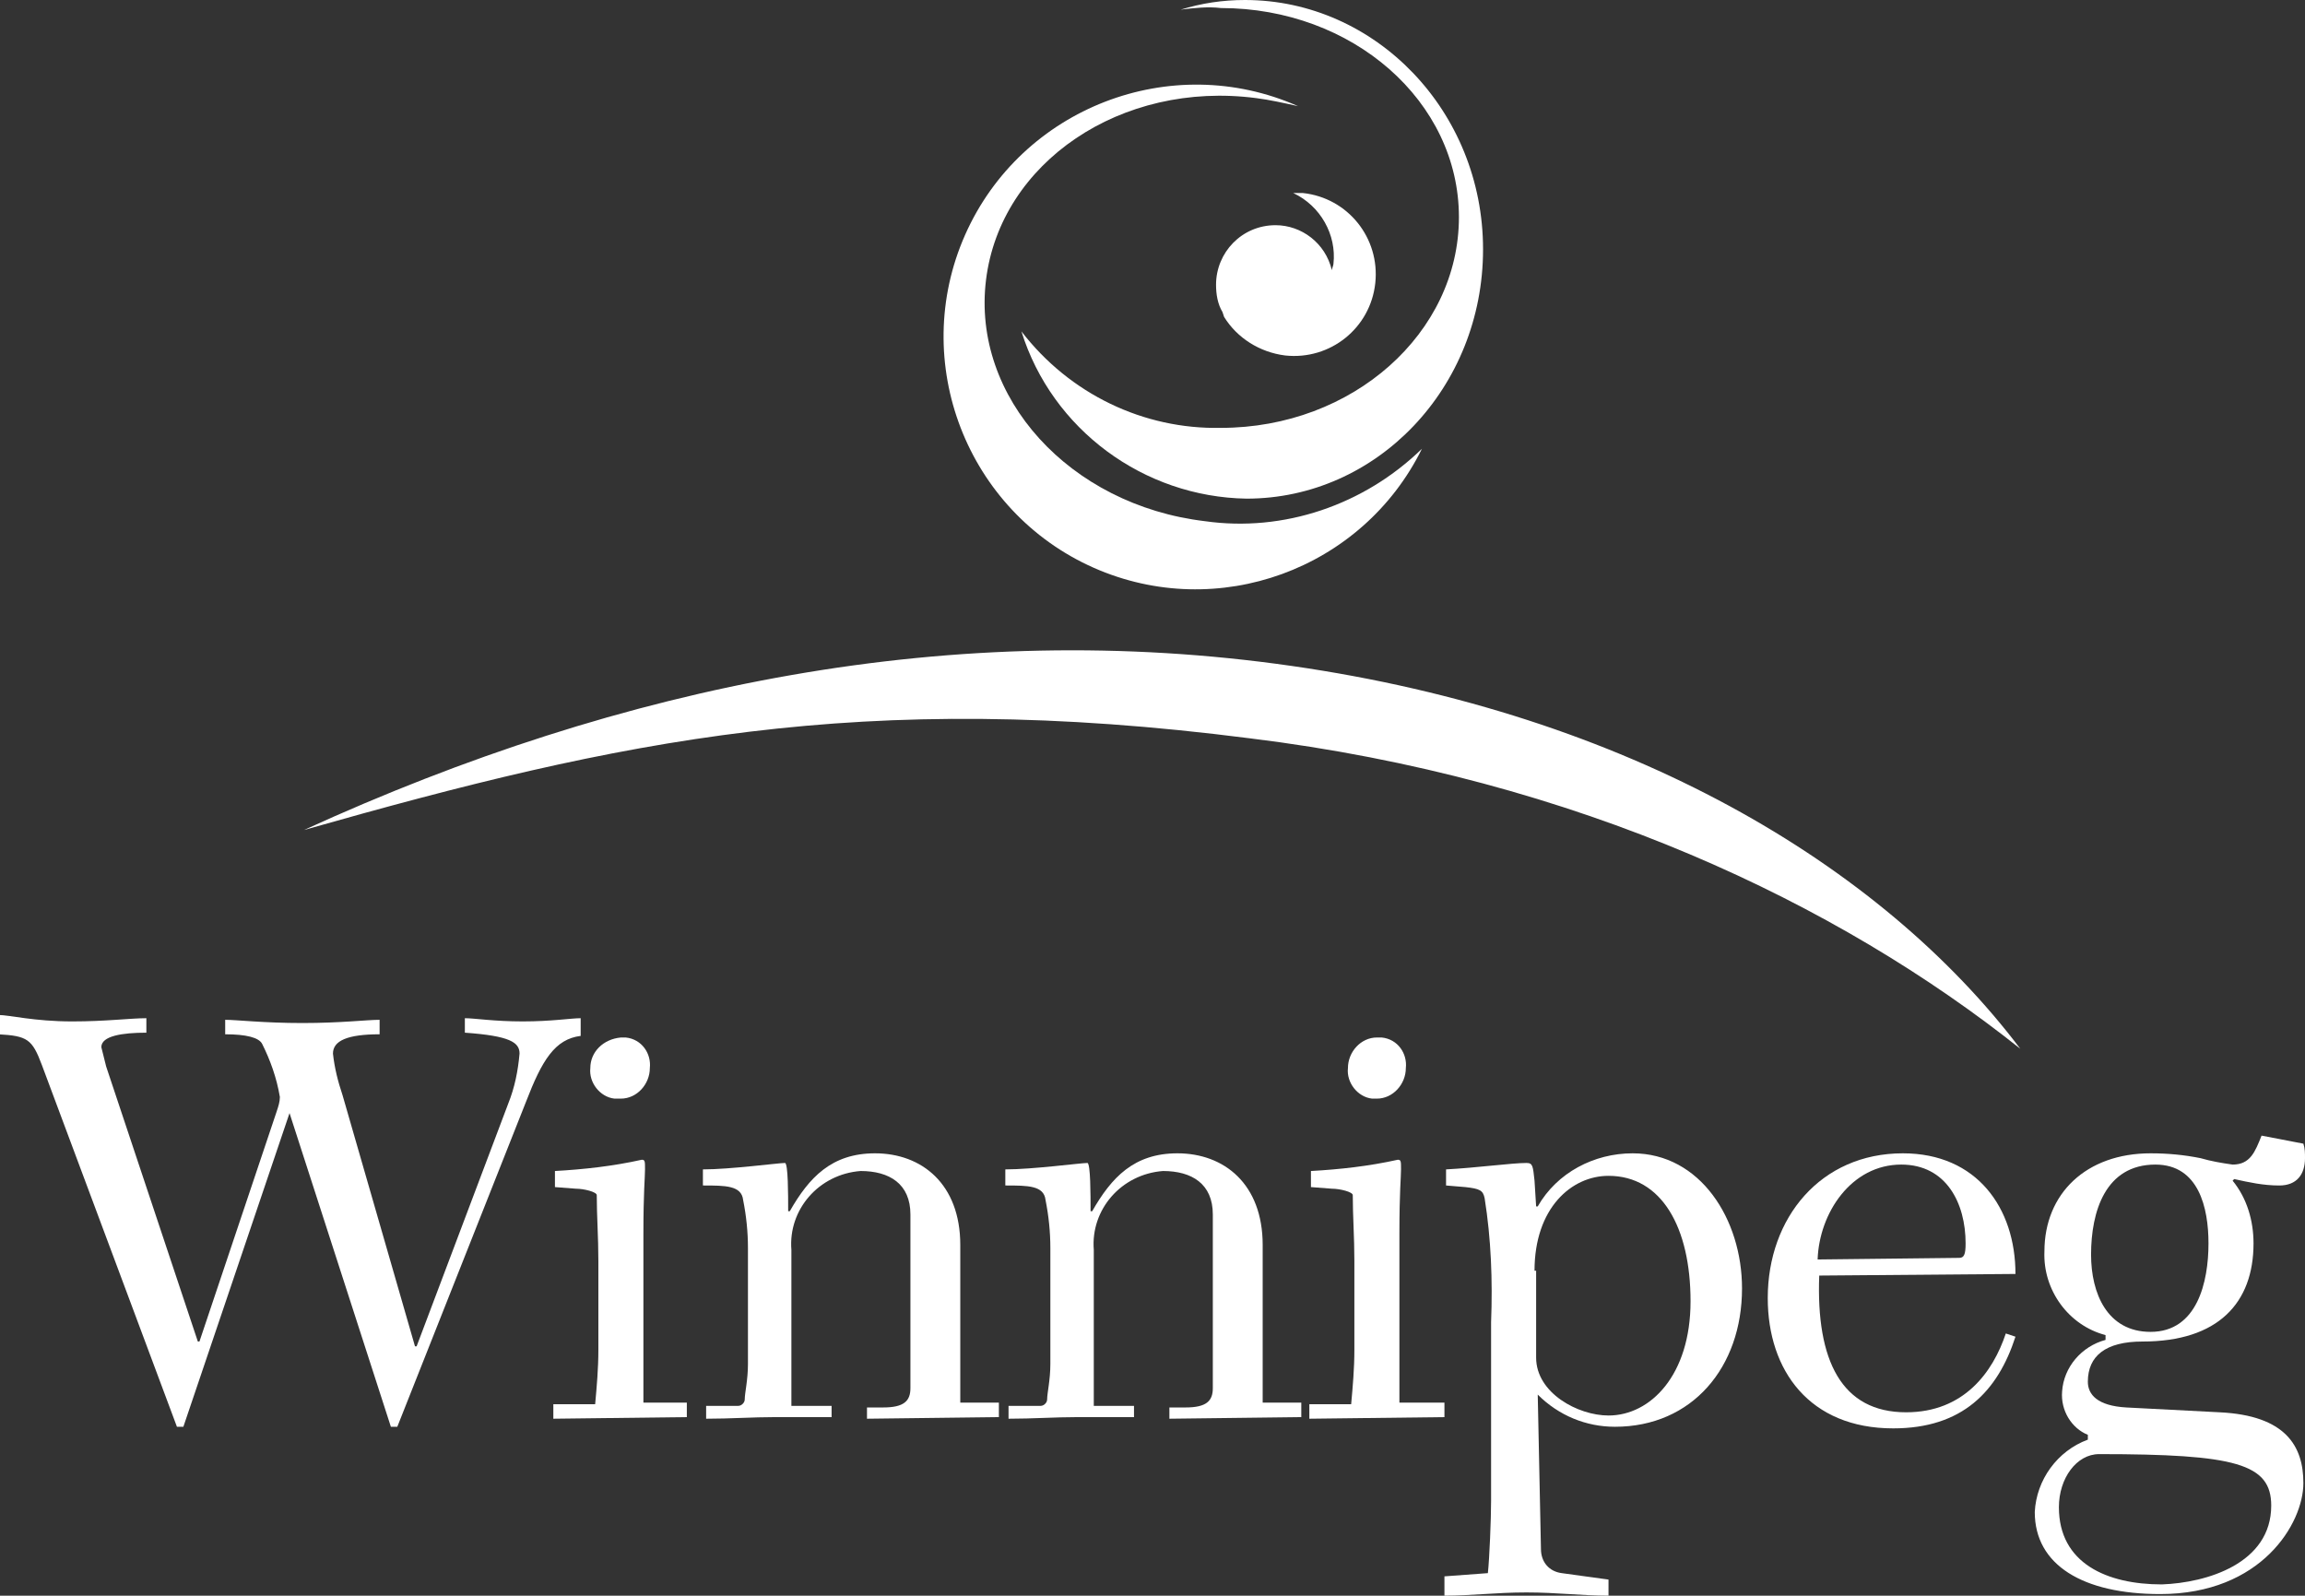
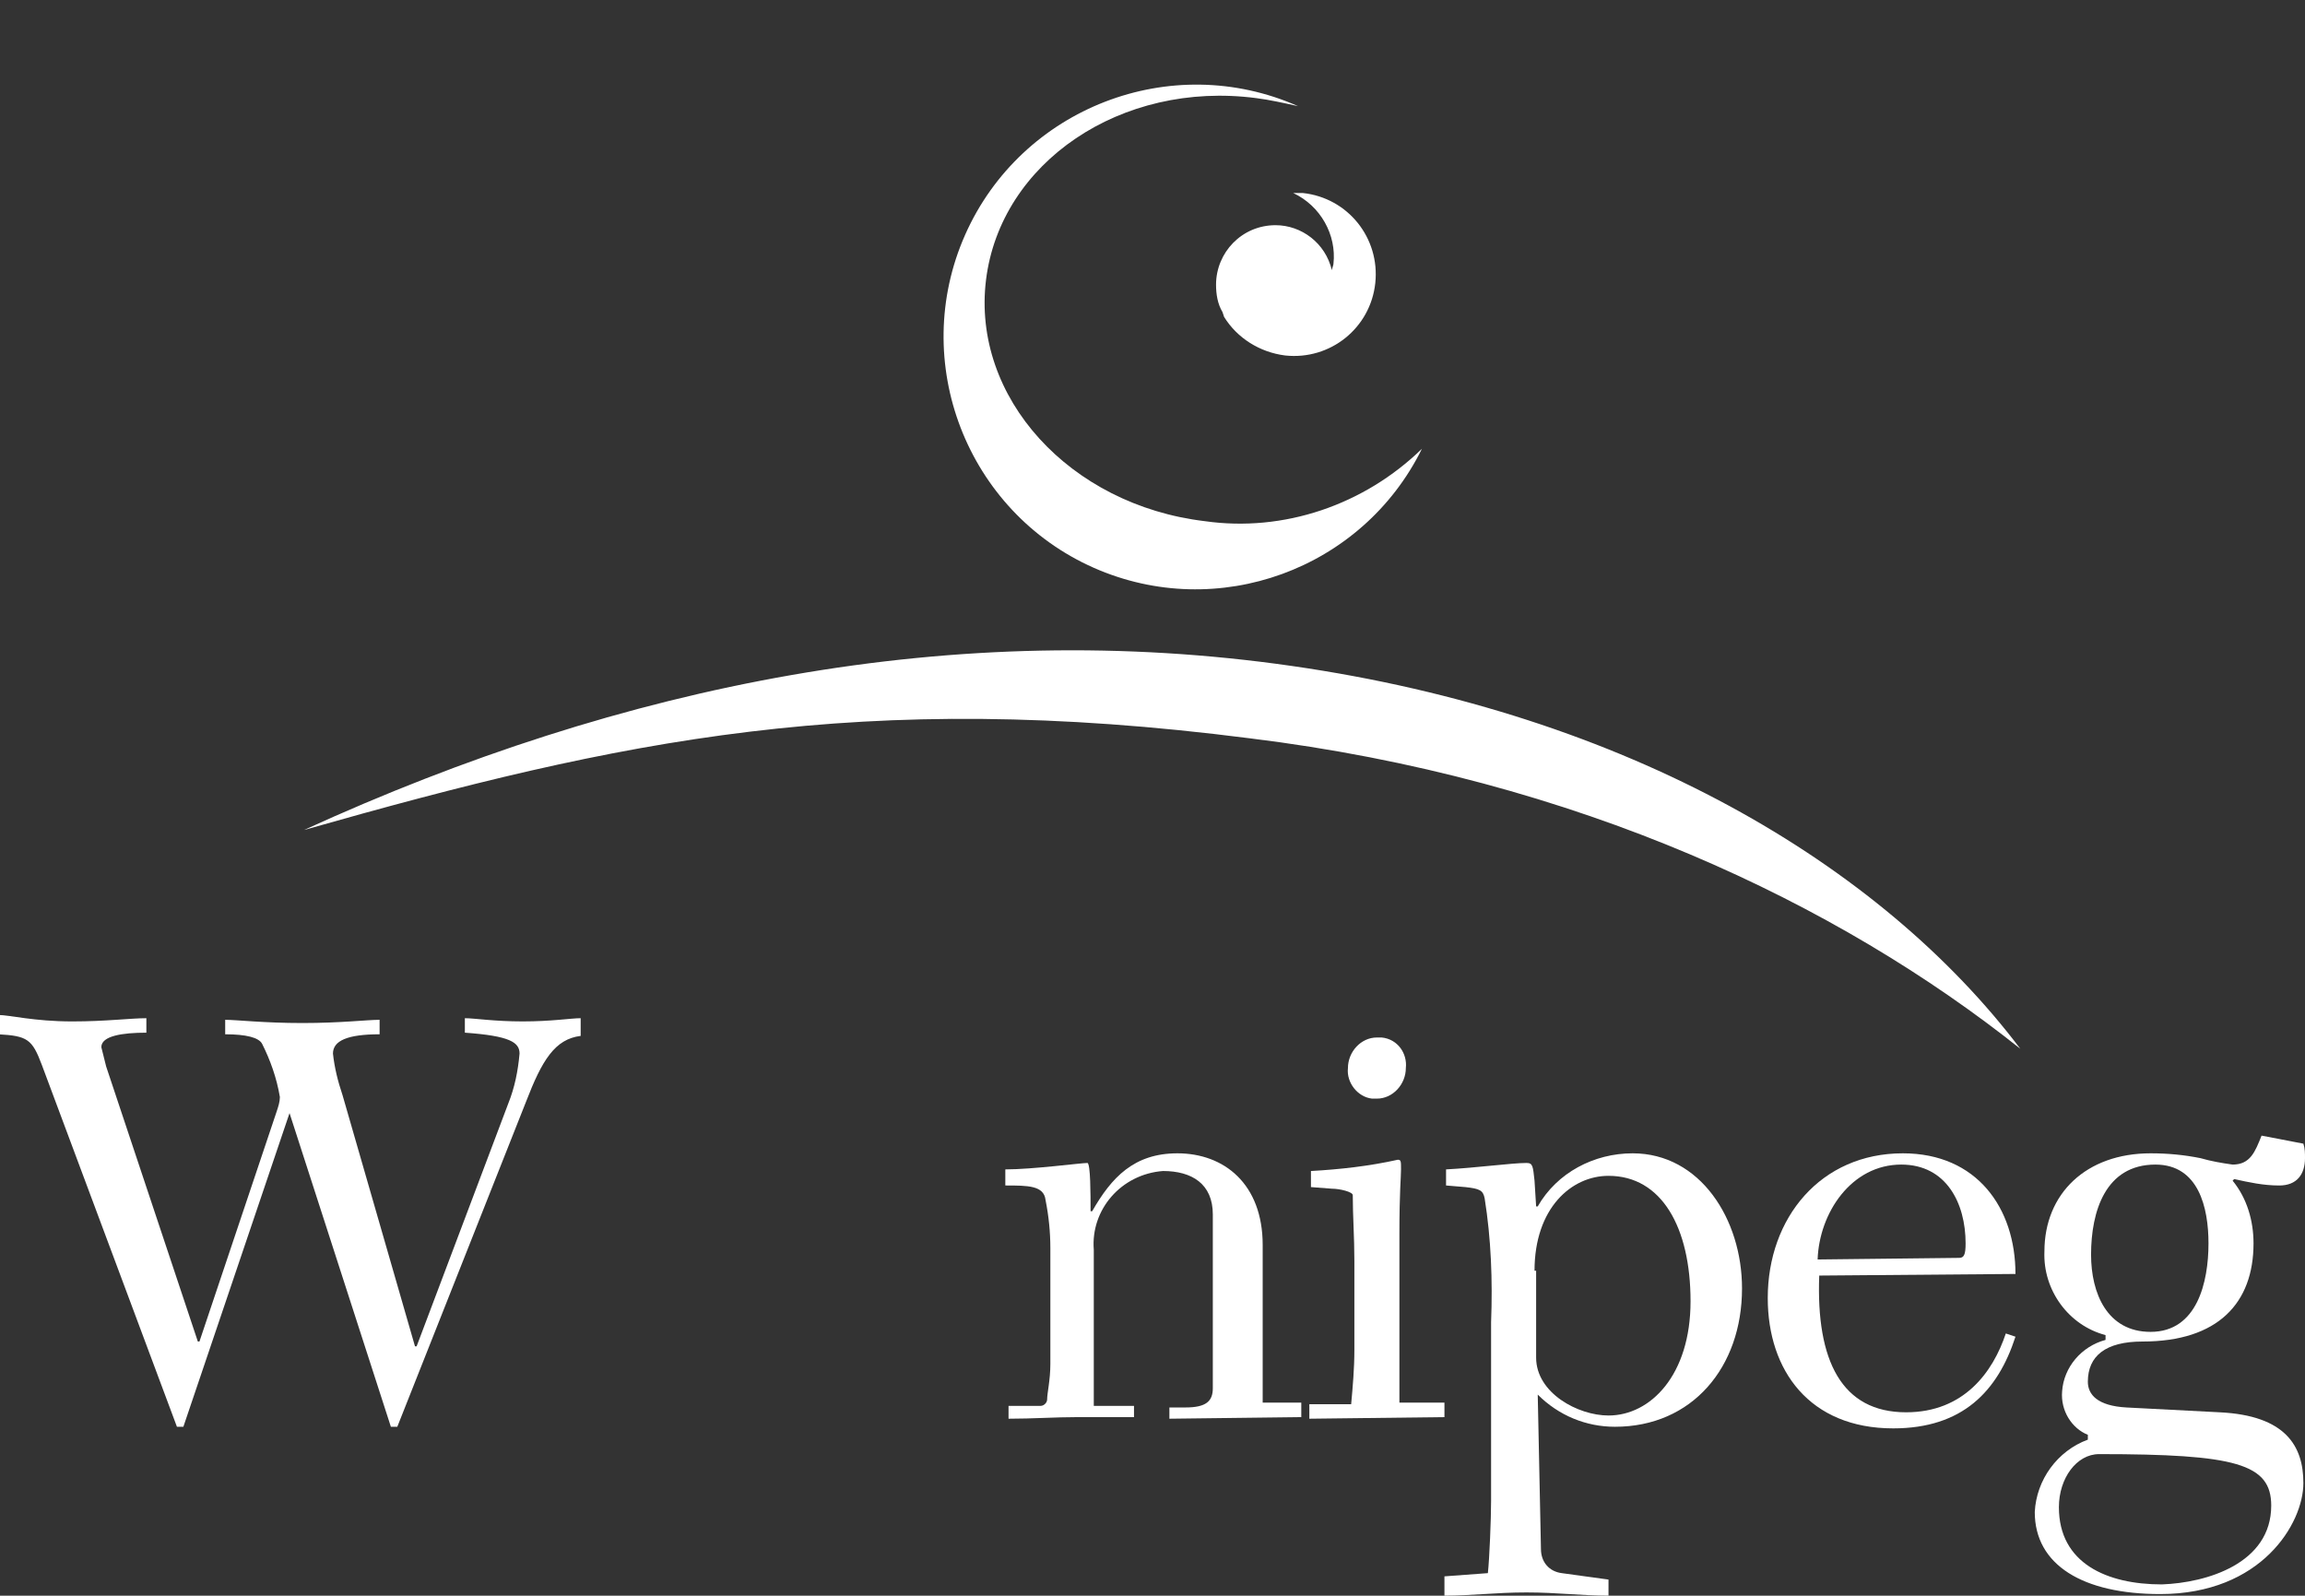
<svg xmlns="http://www.w3.org/2000/svg" enable-background="new 0 0 143.3 99.2" viewBox="0 0 143.3 99.2">
  <rect x="0" y="0" width="143.3" height="99.2" fill="#333333" stroke="none" />
  <g fill="#fff">
    <path d="m18 69.2 6.3 19.5h.4l8-20.2c1-2.6 1.8-3.9 3.4-4.1v-1.1c-.6 0-1.8.2-3.6.2s-3-.2-3.6-.2v.9c2.8.2 3.4.6 3.4 1.3-.1 1.1-.3 2.1-.7 3.1l-5.7 15.1h-.1l-4.5-15.6c-.3-.9-.5-1.7-.6-2.6 0-.8.9-1.2 2.9-1.2v-.9c-.8 0-2.4.2-4.8.2s-4.1-.2-4.8-.2v.9c1.3 0 2.1.2 2.3.6.5 1 .9 2.1 1.1 3.3 0 .3-.1.6-.2.9l-4.8 14.3h-.1l-5.7-17.1c-.1-.4-.2-.8-.3-1.2 0-.7 1.3-.9 2.8-.9v-.9c-1 0-2.5.2-4.6.2-2.4 0-3.9-.4-4.6-.4v1.2c1.8.1 2.1.3 2.7 1.9l8.4 22.5h.4z" />
-     <path d="m42.7 88.1v-.9h-2.7v-10.5c0-2.6.1-3.5.1-4s0-.6-.2-.6c-1.8.4-3.6.6-5.4.7v1l1.3.1c.5 0 1.3.2 1.3.4 0 1.3.1 2.6.1 4.1v5.5c0 1.2-.1 2.3-.2 3.4h-2.6v.9zm-6-21.7c-.1.9.6 1.8 1.5 1.9h.4c1 0 1.8-.9 1.8-1.9.1-.9-.5-1.8-1.5-1.9-.1 0-.2 0-.3 0-1.1.1-1.9.9-1.9 1.9z" />
-     <path d="m62.1 88.1v-.9h-2.4v-9.8c0-3.8-2.4-5.7-5.3-5.7-2.7 0-4.1 1.5-5.3 3.6h-.1c0-1 0-3-.2-3-.4 0-3.4.4-5.1.4v1c1.4 0 2.4 0 2.5.9.2 1 .3 2 .3 3v7.2c0 1-.2 1.8-.2 2.2 0 .2-.2.4-.4.4h-2v.8c1.5 0 2.9-.1 4.3-.1h3.5v-.7h-2.5v-9.7c-.2-2.5 1.7-4.7 4.3-4.9 1.8 0 3.1.8 3.1 2.7v10.8c0 .8-.4 1.2-1.7 1.2h-1v.7z" />
    <path d="m80.9 88.1v-.9h-2.4v-9.8c0-3.8-2.4-5.7-5.3-5.7-2.7 0-4.1 1.5-5.3 3.6h-.1c0-1 0-3-.2-3-.4 0-3.4.4-5.1.4v1c1.4 0 2.4 0 2.5.9.2 1 .3 2 .3 3v7.2c0 1-.2 1.8-.2 2.2 0 .2-.2.4-.4.4h-2v.8c1.5 0 2.9-.1 4.3-.1h3.5v-.7h-2.5v-9.7c-.2-2.5 1.7-4.7 4.3-4.9 1.8 0 3.1.8 3.1 2.7v10.8c0 .8-.4 1.2-1.7 1.2h-1v.7z" />
    <path d="m89.8 88.1v-.9h-2.8v-10.5c0-2.6.1-3.5.1-4s0-.6-.2-.6c-1.8.4-3.6.6-5.4.7v1l1.3.1c.5 0 1.3.2 1.3.4 0 1.3.1 2.6.1 4.1v5.5c0 1.2-.1 2.3-.2 3.4h-2.6v.9zm-6-21.7c-.1.9.6 1.8 1.5 1.9h.3c1 0 1.8-.9 1.8-1.9.1-.9-.5-1.8-1.5-1.9-.1 0-.2 0-.3 0-1 0-1.8.9-1.8 1.9z" />
    <path d="m100 98.2-2.9-.4c-.8-.1-1.3-.7-1.3-1.5l-.2-9.6c1.3 1.3 3 2 4.8 2 4.8 0 7.9-3.7 7.9-8.6 0-4.3-2.6-8.4-6.8-8.4-2.4 0-4.7 1.2-5.9 3.3h-.1l-.1-1.6c-.1-.9-.1-1.1-.5-1.1-.9 0-3.1.3-5 .4v1l1.2.1c.9.1 1.1.2 1.2.7.4 2.5.5 5.1.4 7.7v11.1c0 1.1-.1 3.6-.2 4.5l-2.7.2v1.2c1.7 0 3.2-.2 5.1-.2s3.4.2 5.1.2zm-4.6-19.2c0-3.9 2.3-5.9 4.6-5.9 3.3 0 5.1 3.2 5.1 7.8s-2.5 7.1-5.1 7.1c-1.9 0-4.5-1.4-4.5-3.6v-5.4z" />
    <path d="m125.3 79.2c0-4.1-2.4-7.5-7-7.5-5.1 0-8.4 4-8.4 9 0 4.5 2.6 8.1 7.8 8.1 4.3 0 6.5-2.3 7.6-5.7l-.6-.2c-.8 2.4-2.6 4.9-6.2 4.9-4 0-5.6-3.2-5.4-8.5zm-12.3-.9c.1-2.9 2.1-5.9 5.2-5.9 2.8 0 4 2.4 4 4.9 0 .7-.1.9-.4.9z" />
    <path d="m140.6 70.6c-.4 1-.7 1.8-1.8 1.8-.7-.1-1.3-.2-2-.4-1-.2-2-.3-3.1-.3-4 0-6.6 2.5-6.6 6.1-.1 2.4 1.5 4.6 3.8 5.2v.3c-1.5.4-2.6 1.7-2.7 3.2-.1 1.2.6 2.3 1.6 2.7v.3c-1.9.7-3.2 2.5-3.3 4.5 0 3.3 3 5.1 7.8 5.1 6.3 0 8.9-4.4 8.9-6.9 0-2.3-1.1-4.2-5.2-4.4l-5.8-.3c-1.8-.1-2.4-.8-2.4-1.6 0-1.6 1.1-2.5 3.4-2.5 4.7 0 6.9-2.4 6.9-6.1 0-1.4-.4-2.8-1.3-3.9l.1-.1c.9.2 1.8.4 2.8.4 1.1 0 1.6-.7 1.6-1.7 0-.3 0-.6-.1-.9zm-6.9 12.2c-2.7 0-3.7-2.4-3.7-4.8 0-2.7.9-5.6 4-5.6 2.7 0 3.3 2.7 3.3 4.9 0 2.4-.7 5.5-3.6 5.5zm.7 15.7c-3.4 0-6.4-1.3-6.4-4.8 0-1.8 1.1-3.3 2.5-3.3 8.5 0 10.7.6 10.7 3.2 0 3.6-4 4.8-6.8 4.9z" />
    <path d="m125.6 65.2c-8.7-11.5-24.4-20.8-45.3-23.8s-41.5 1.1-61.4 10.2c19.7-5.6 34.6-8.8 58.8-5.7 20.4 2.5 36.6 10.3 47.9 19.3z" />
-     <path d="m73.4.6c1.3-.4 2.6-.6 4-.6 8.1 0 14.8 6.9 14.8 15.5s-6.6 15.5-14.7 15.5c-6.4-.1-12.1-4.3-14-10.4 3 3.9 7.6 6.1 12.4 6 8.2 0 14.8-5.9 14.8-13.1s-6.6-13-14.8-13c-.8-.1-1.7 0-2.5.1z" />
    <path d="m80.7 6.6c-7.9-3.5-17.2.1-20.7 8s.1 17.2 8 20.7c7.7 3.4 16.7.1 20.4-7.4-3.6 3.5-8.6 5.2-13.5 4.5-8.4-1-14.5-7.7-13.6-15s8.4-12.4 16.8-11.3c.8.1 1.7.3 2.6.5z" />
    <path d="m82.8 16.8c0-.1.1-.3.1-.4.2-1.8-.8-3.6-2.5-4.4h.6c2.8.3 4.8 2.8 4.5 5.6s-2.8 4.8-5.6 4.5c-1.6-.2-3-1.1-3.8-2.4l-.1-.3c-.3-.5-.4-1.1-.4-1.7 0-2 1.6-3.7 3.7-3.7 1.6 0 3.1 1.1 3.5 2.8z" />
  </g>
</svg>